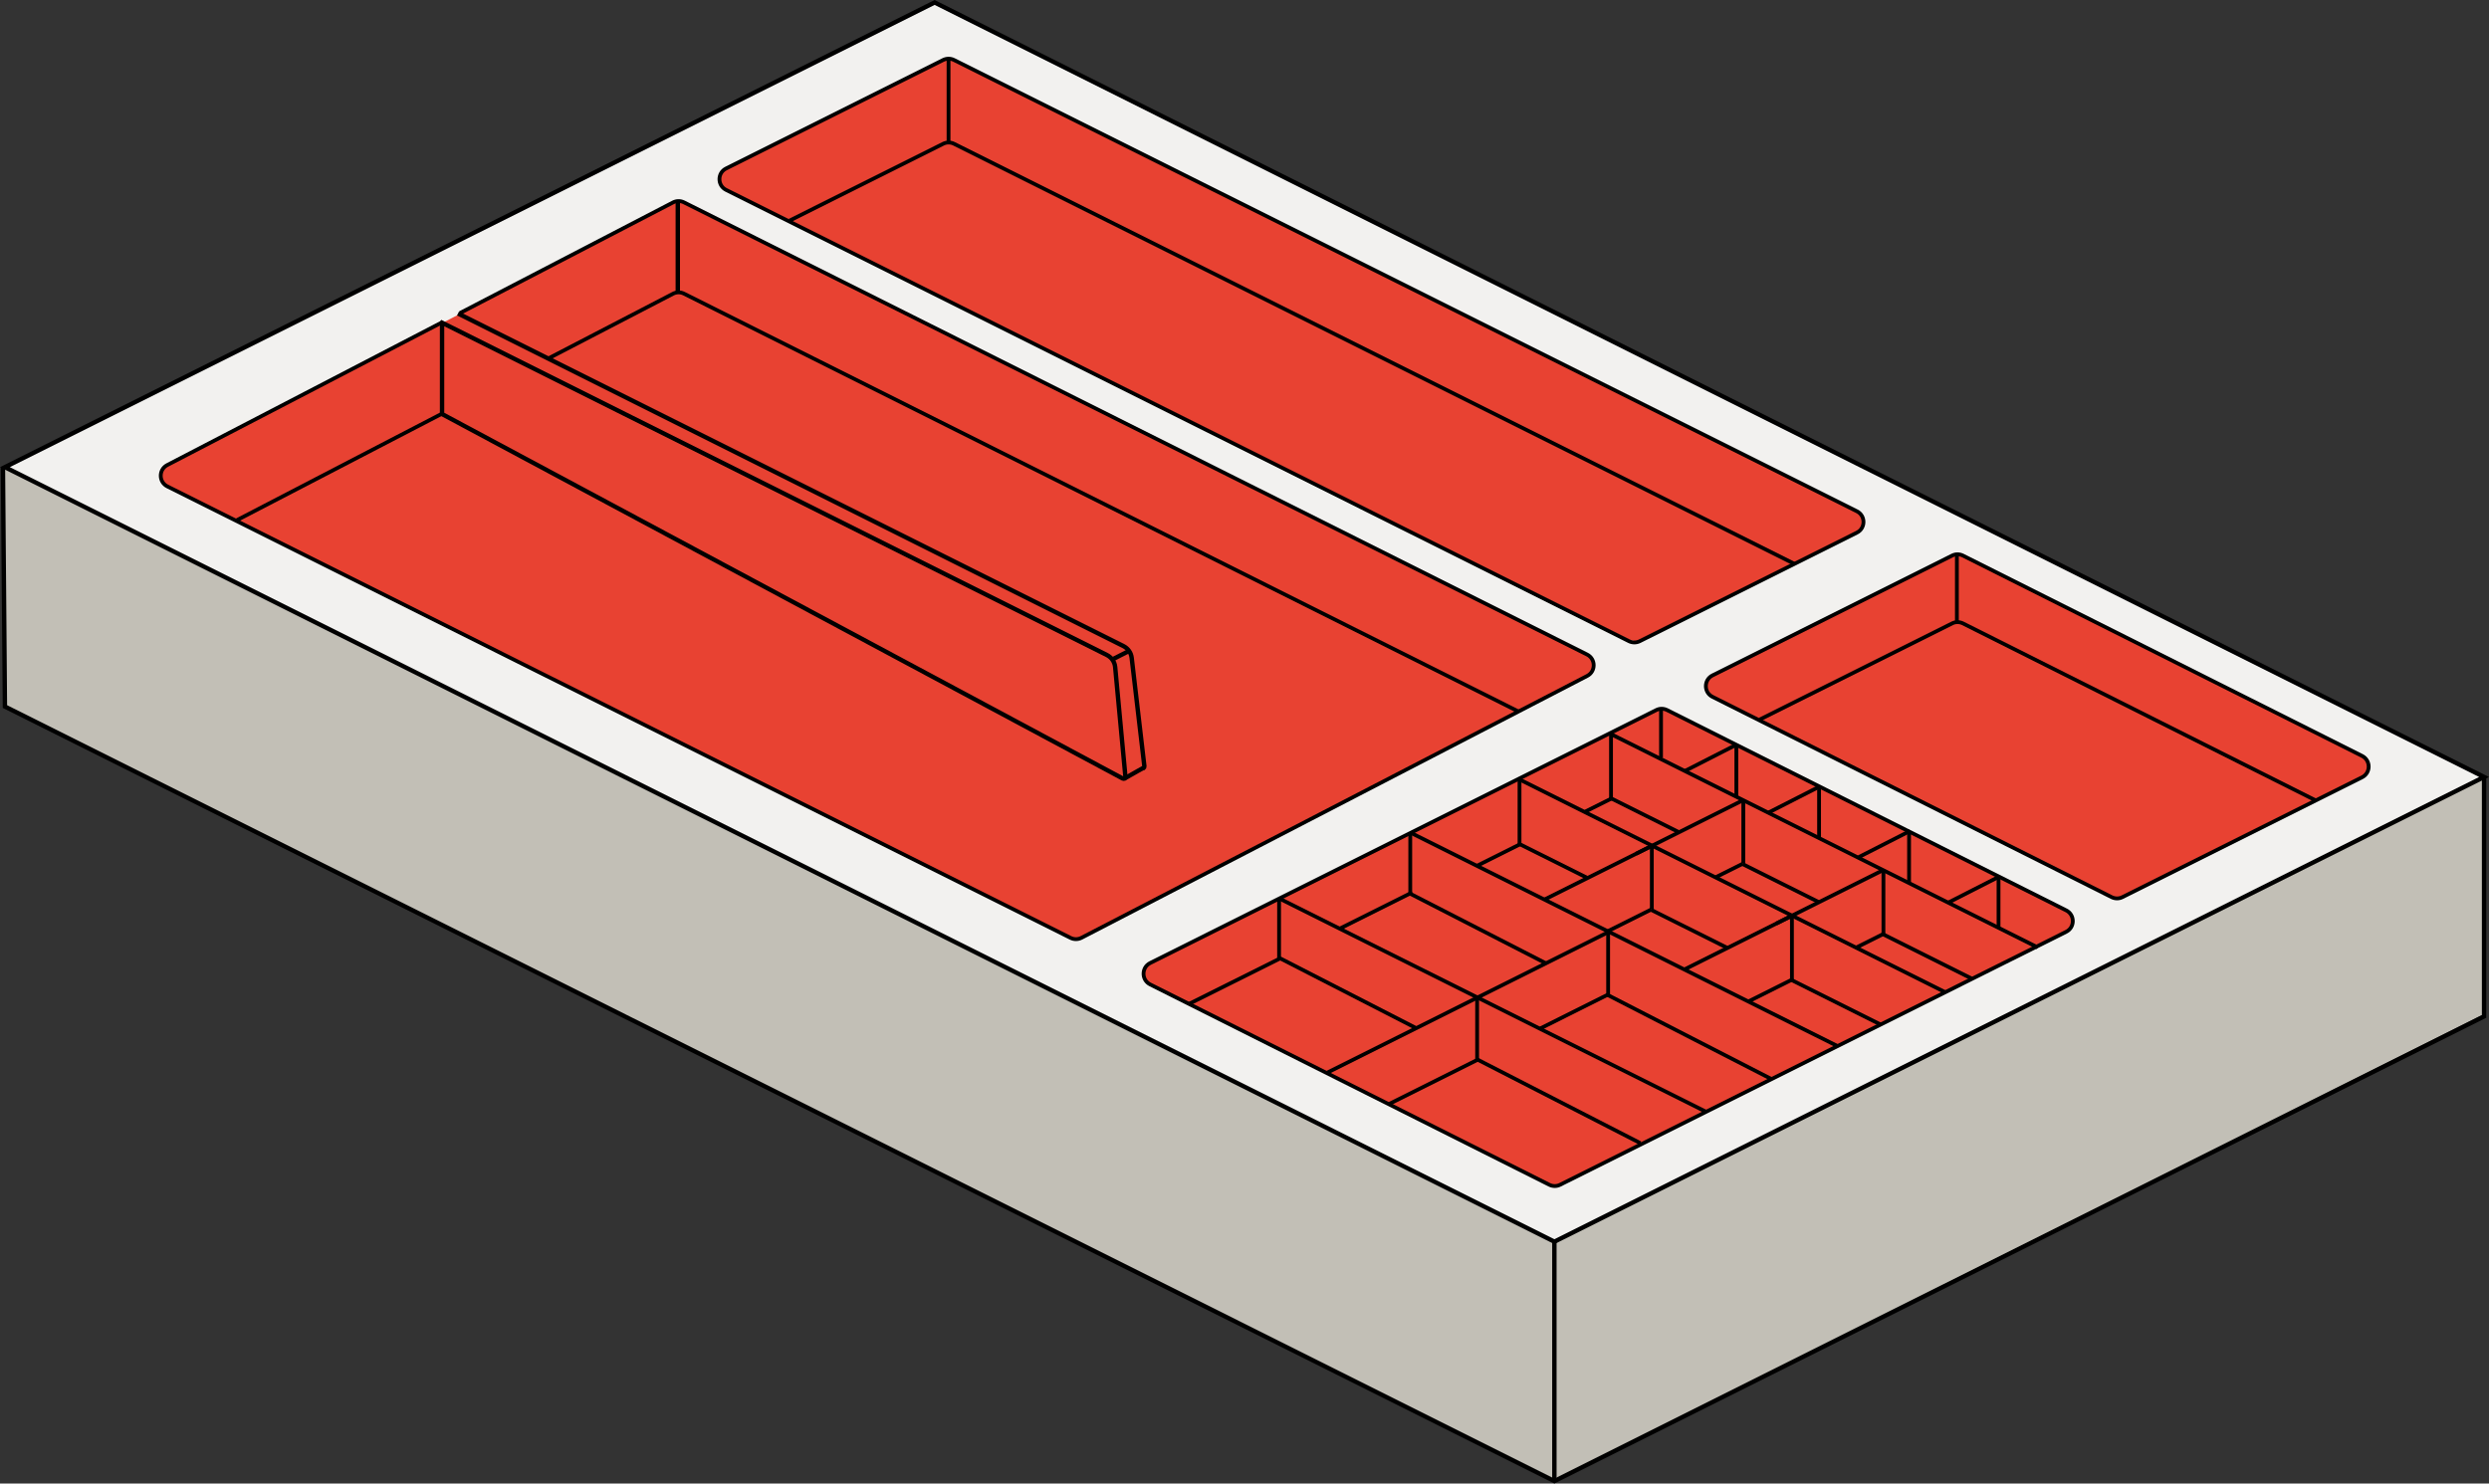
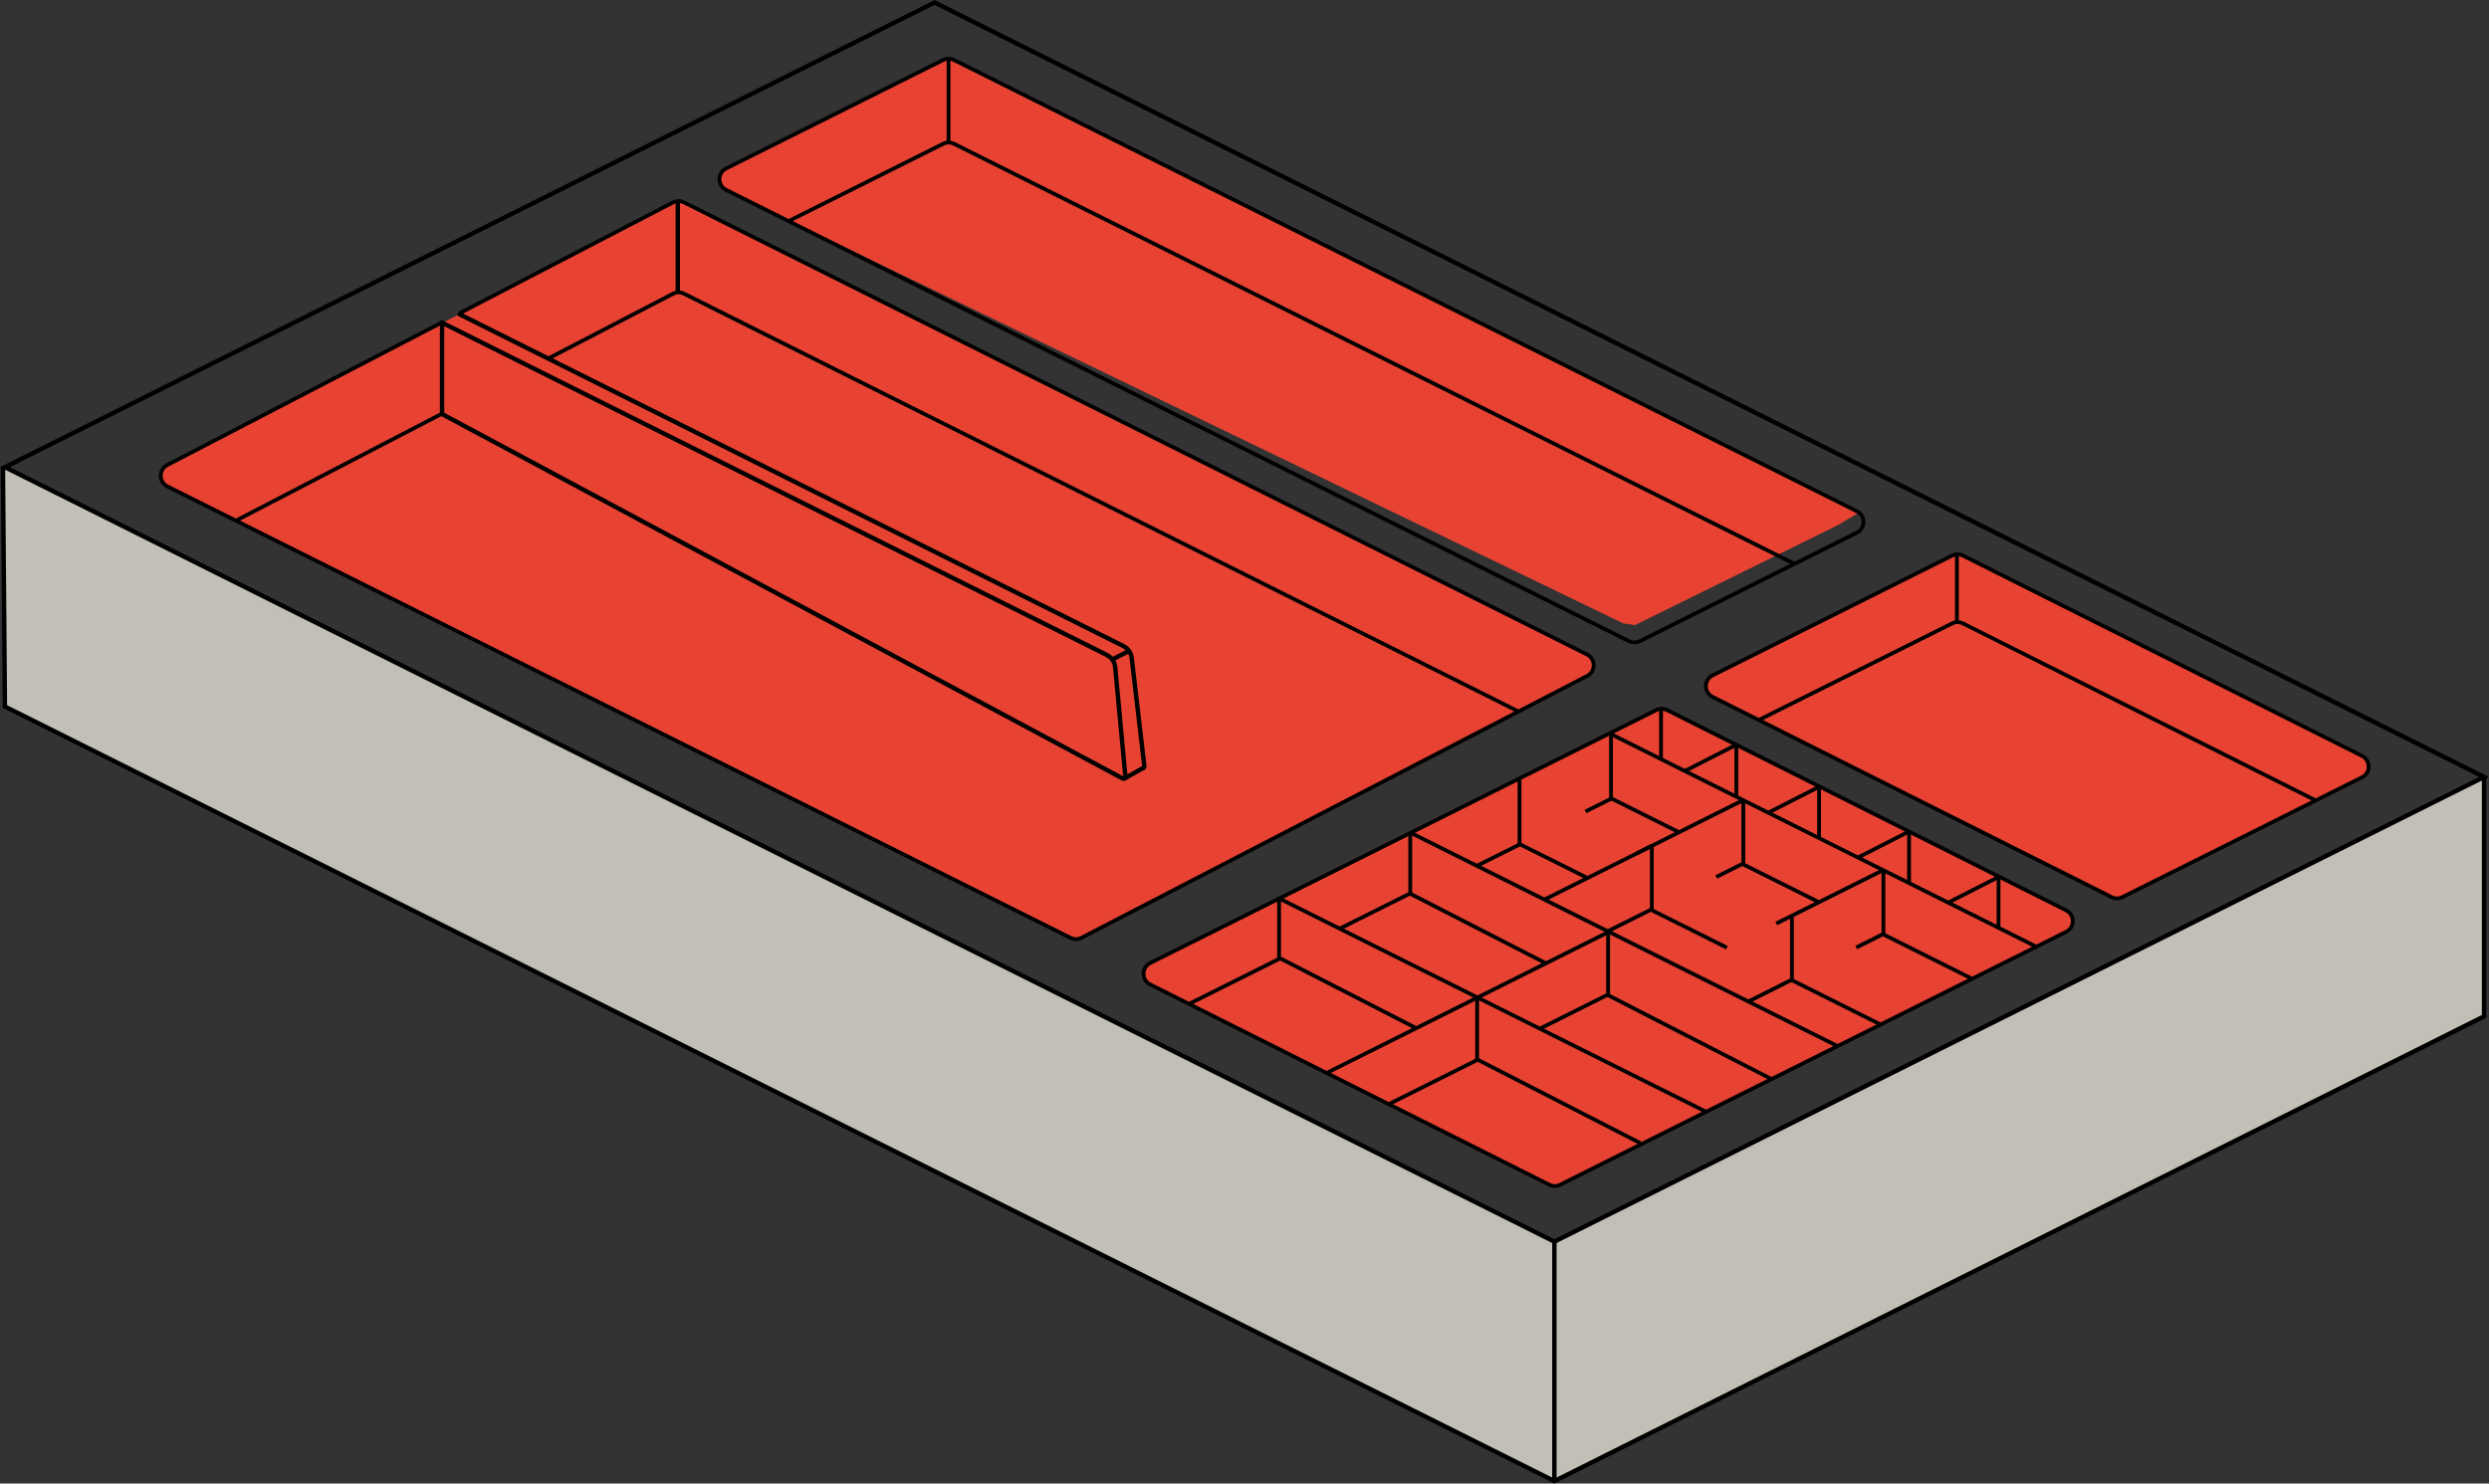
<svg xmlns="http://www.w3.org/2000/svg" id="Warstwa_1" version="1.1" viewBox="0 0 464.9 277.18">
  <rect x="0" y="0" width="464.9" height="277.18" fill="#333333" stroke="none" />
  <defs>
    <style>
      .st0 {
        stroke-width: .82px;
      }

      .st0, .st1 {
        fill: none;
        stroke: #000;
        stroke-miterlimit: 10;
      }

      .st1 {
        stroke-width: .71px;
      }

      .st2 {
        fill: #c2bfb6;
      }

      .st3 {
        fill: #f2f1ef;
      }

      .st4 {
        fill: #e84232;
      }
    </style>
  </defs>
-   <polygon class="st3" points="463.76 144.95 174.62 .62 1.02 87.33 290.33 231.87 463.76 144.95" />
  <path class="st4" d="M215.6,184.21s-4.07-1.62-.65-4.34l94.56-47.27s.91-.63,3,.64l72.6,36.44s3.88,1.95.91,4.36l-94.32,47.16s-1.3.98-3.27-.32c-1.97-1.3-72.83-36.67-72.83-36.67Z" />
  <path class="st4" d="M319.81,126.35l45.26-22.72s.65-.62,2.5.64,73.02,36.79,73.02,36.79c0,0,4.15,1.8.11,4.52l-44.27,21.94s-1.3.63-3.13-.47c-1.83-1.1-73.47-36.78-73.44-36.87s-2.35-2.41-.04-3.83Z" />
-   <path class="st4" d="M135.28,31.69l41.06-20.67,2.11.15,168.79,84.6s1.9,1.21.53,3.05l-4.13,2.43-37.75,18.6-2.19-.34L135.05,35.19s-1.64-2.12.22-3.5Z" />
+   <path class="st4" d="M135.28,31.69l41.06-20.67,2.11.15,168.79,84.6l-4.13,2.43-37.75,18.6-2.19-.34L135.05,35.19s-1.64-2.12.22-3.5Z" />
  <path class="st4" d="M30.82,87.17l96-49.71,169.82,84.78s1.53,1.19,1.1,2.41-2.76,2.56-2.76,2.56l-92.64,47.83s-1.31,1.11-4.26-.76S30.94,90.69,30.94,90.69c0,0-1.65-1.7-.12-3.52Z" />
  <polygon class="st2" points=".83 131.95 290.33 276.55 463.61 189.65 463.98 145.33 290.33 231.8 .72 87.28 .83 131.95" />
  <g>
    <polygon class="st0" points=".92 87.28 290.33 231.99 463.98 145.17 174.57 .46 .92 87.28" />
    <line class="st0" x1="290.33" y1="231.99" x2="290.33" y2="276.72" />
    <polyline class="st0" points="463.98 145.17 463.98 189.9 463.98 189.9 290.33 276.72 .92 132.01 .55 87.28" />
    <path class="st1" d="M366.63,103.8l74.56,37.43c1.65.83,1.64,3.18,0,4l-44.77,22.39c-.63.32-1.37.31-2,0l-74.56-37.43c-1.65-.83-1.64-3.18,0-4l44.77-22.39c.63-.32,1.37-.31,2,0Z" />
    <path class="st1" d="M311.37,132.66l74.56,37.43c1.65.83,1.64,3.18,0,4l-94.54,47.27c-.63.32-1.37.31-2,0l-74.56-37.43c-1.65-.83-1.64-3.18,0-4l94.54-47.27c.63-.32,1.37-.31,2,0Z" />
    <path class="st1" d="M176.18,11.2l-40.56,20.28c-1.65.82-1.65,3.18,0,4l168.65,84.32c.63.31,1.37.31,2,0l40.56-20.28c1.65-.82,1.65-3.18,0-4L178.18,11.2c-.63-.31-1.37-.31-2,0Z" />
    <path class="st1" d="M335.17,105.35L178.18,26.86c-.63-.31-1.37-.31-2,0l-28.73,14.37" />
    <path class="st1" d="M85.91,58.49l39.8-20.67c.64-.33,1.39-.34,2.03-.02l168.7,84.49c1.63.82,1.65,3.15.03,3.99l-94.48,48.94c-.64.33-1.39.33-2.03.01L31.26,90.88c-1.63-.82-1.65-3.14-.03-3.99l51.35-26.67" />
    <line class="st1" x1="177.17" y1="11.17" x2="177.17" y2="26.63" />
    <path class="st1" d="M328.68,134.44l35.95-17.97c.63-.32,1.37-.31,2,0l65.91,33.08" />
    <line class="st1" x1="365.51" y1="103.81" x2="365.51" y2="116.23" />
    <path class="st1" d="M102.56,66.9l23.15-12.02c.64-.33,1.39-.34,2.03-.02l155.82,78.04" />
    <line class="st1" x1="44.06" y1="97.28" x2="82.71" y2="77.21" />
    <line class="st0" x1="126.6" y1="37.81" x2="126.6" y2="54.65" />
    <path class="st0" d="M85.55,58.57l124.3,62.15c.85.43,1.43,1.26,1.53,2.21l2.37,20.25c.03.26-.25.45-.48.33" />
    <path class="st0" d="M82.58,60.3l124.18,62.09c.85.43,1.43,1.26,1.53,2.21l1.92,20.54c.03.26-.25.45-.48.33l-127.16-68.11v-17.04s0,0,0,0Z" />
    <line class="st0" x1="209.95" y1="145.5" x2="213.71" y2="143.37" />
    <line class="st0" x1="207.72" y1="123.23" x2="210.71" y2="121.71" />
    <line class="st1" x1="343.12" y1="195.4" x2="263.41" y2="155.55" />
    <line class="st1" x1="238.91" y1="167.85" x2="318.62" y2="207.7" />
-     <line class="st1" x1="283.56" y1="145.5" x2="363.27" y2="185.35" />
    <line class="st1" x1="300.9" y1="137.16" x2="380.61" y2="177.01" />
    <line class="st1" x1="247.66" y1="200.53" x2="300.37" y2="174.17" />
    <line class="st1" x1="300.11" y1="185.81" x2="330.88" y2="201.61" />
    <polyline class="st1" points="263.41 155.87 263.41 166.98 288.75 179.98" />
    <line class="st1" x1="275.89" y1="197.93" x2="306.39" y2="213.58" />
    <polyline class="st1" points="238.91 167.85 238.91 178.95 264.53 192.1" />
    <line class="st1" x1="239.12" y1="179.06" x2="222.08" y2="187.57" />
    <line class="st1" x1="263.78" y1="166.73" x2="250.33" y2="173.45" />
    <line class="st1" x1="276.05" y1="197.97" x2="259.39" y2="206.3" />
    <line class="st1" x1="300.37" y1="185.81" x2="287.72" y2="192.14" />
    <line class="st1" x1="300.37" y1="174.3" x2="300.37" y2="185.81" />
    <line class="st1" x1="275.9" y1="186.48" x2="275.9" y2="197.91" />
    <line class="st1" x1="334.58" y1="183.08" x2="351.26" y2="191.42" />
    <line class="st1" x1="308.44" y1="170.01" x2="322.55" y2="177.06" />
    <line class="st1" x1="283.56" y1="157.57" x2="296.41" y2="163.99" />
    <line class="st1" x1="275.9" y1="161.75" x2="283.97" y2="157.71" />
    <line class="st1" x1="300.37" y1="173.95" x2="308.44" y2="169.92" />
    <line class="st1" x1="326.63" y1="187.08" x2="334.7" y2="183.04" />
    <line class="st1" x1="283.82" y1="145.63" x2="283.82" y2="157.71" />
    <line class="st1" x1="288.51" y1="168.05" x2="308.53" y2="158.04" />
-     <line class="st1" x1="314.68" y1="181.1" x2="334.7" y2="171.09" />
    <line class="st1" x1="308.53" y1="158.19" x2="308.53" y2="169.92" />
    <line class="st1" x1="334.7" y1="171.35" x2="334.7" y2="183.28" />
    <line class="st1" x1="351.67" y1="174.53" x2="368.35" y2="182.87" />
    <line class="st1" x1="325.53" y1="161.46" x2="339.64" y2="168.51" />
    <line class="st1" x1="300.65" y1="149.02" x2="313.5" y2="155.44" />
    <line class="st1" x1="296.14" y1="151.62" x2="301.06" y2="149.16" />
    <line class="st1" x1="320.56" y1="163.85" x2="325.53" y2="161.37" />
    <line class="st1" x1="346.72" y1="177.03" x2="351.79" y2="174.49" />
    <line class="st1" x1="300.91" y1="137.08" x2="300.91" y2="149.16" />
    <line class="st1" x1="305.6" y1="159.5" x2="325.62" y2="149.48" />
    <line class="st1" x1="331.77" y1="172.55" x2="351.79" y2="162.54" />
    <line class="st1" x1="325.62" y1="149.64" x2="325.62" y2="161.37" />
    <line class="st1" x1="351.79" y1="162.8" x2="351.79" y2="174.72" />
    <line class="st1" x1="339.64" y1="147.07" x2="330.38" y2="151.79" />
    <line class="st1" x1="373.29" y1="163.85" x2="364.01" y2="168.58" />
    <line class="st1" x1="356.73" y1="155.27" x2="347.18" y2="160.14" />
    <line class="st1" x1="324.32" y1="139.14" x2="314.78" y2="144.01" />
    <line class="st1" x1="310.25" y1="132.43" x2="310.25" y2="141.57" />
    <line class="st1" x1="324.32" y1="139.43" x2="324.32" y2="148.9" />
    <line class="st1" x1="339.77" y1="147.06" x2="339.77" y2="156.53" />
    <line class="st1" x1="356.58" y1="155.41" x2="356.58" y2="164.87" />
    <line class="st1" x1="373.29" y1="163.78" x2="373.29" y2="173.24" />
  </g>
</svg>